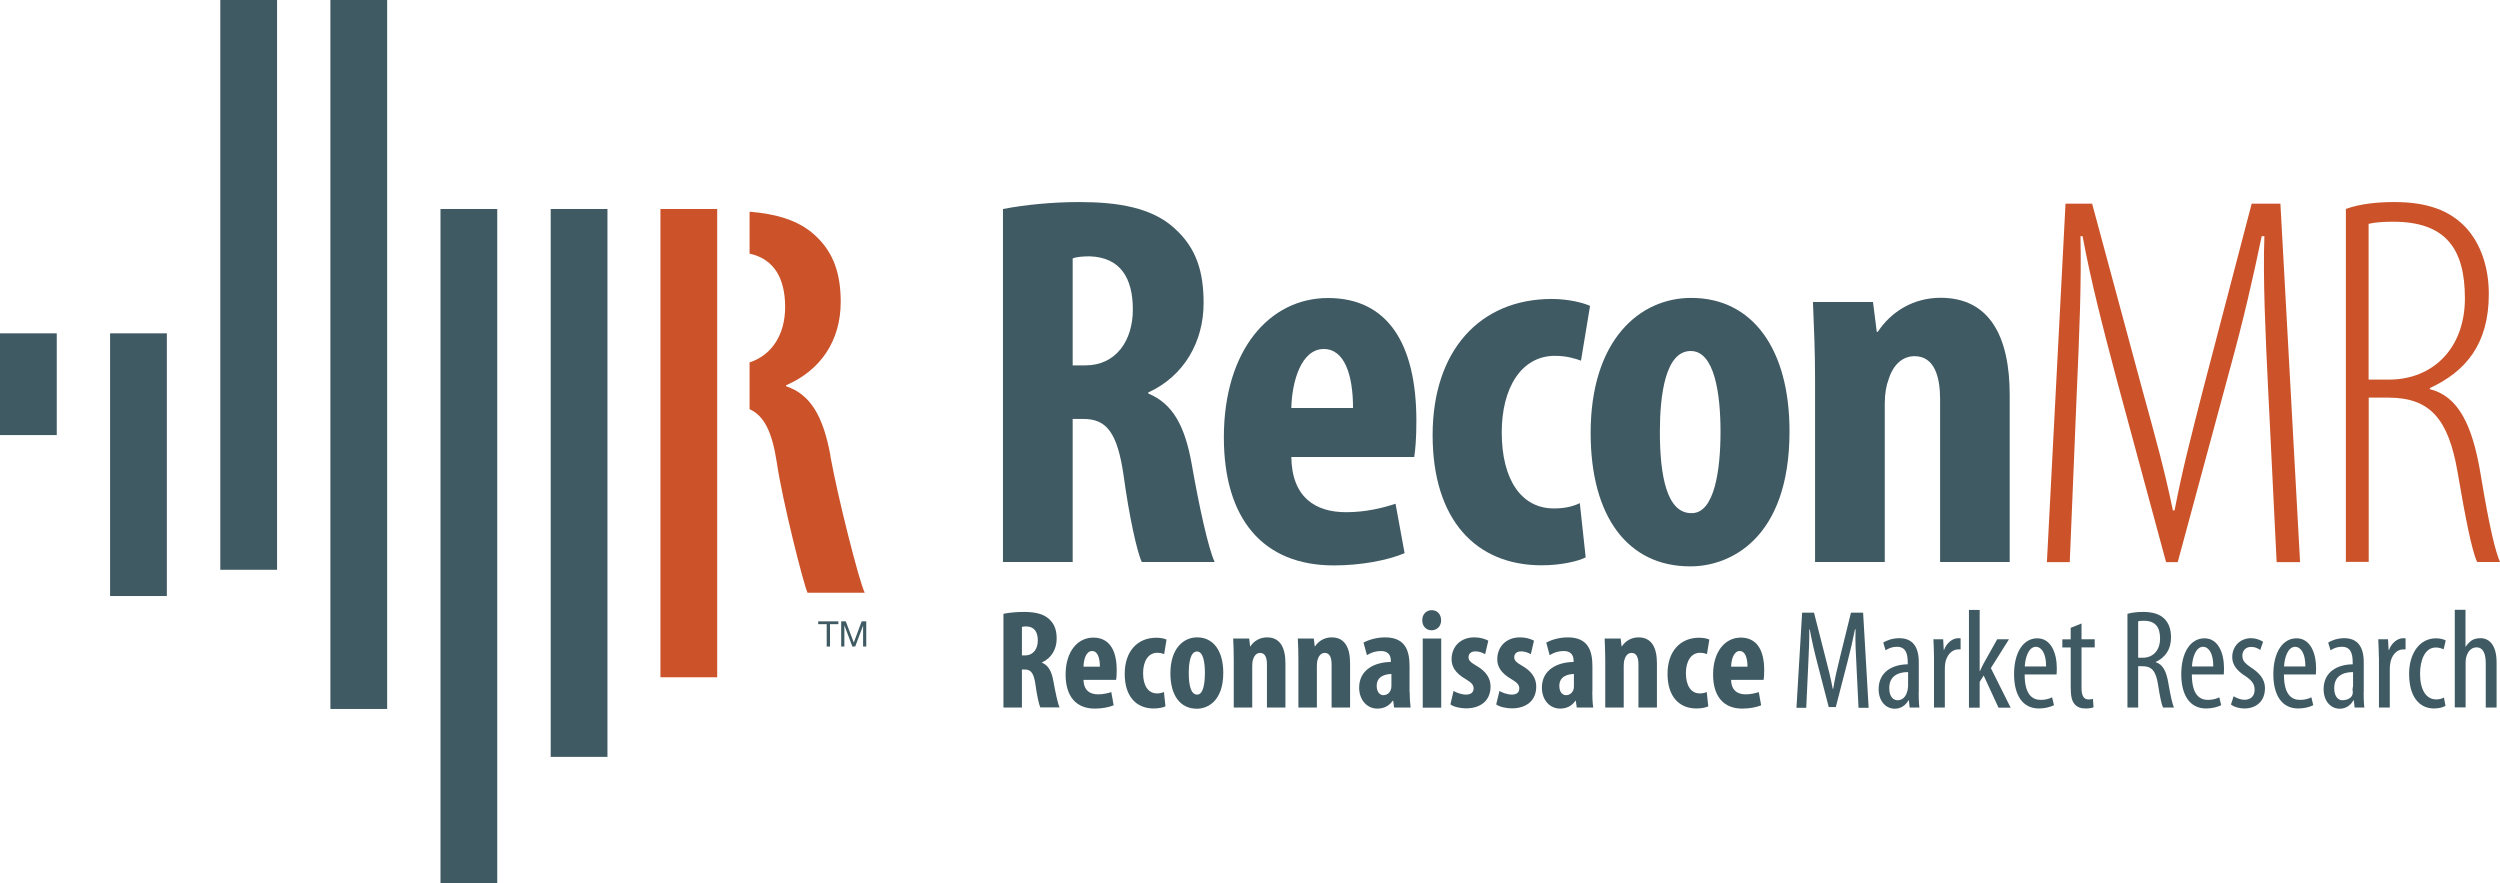
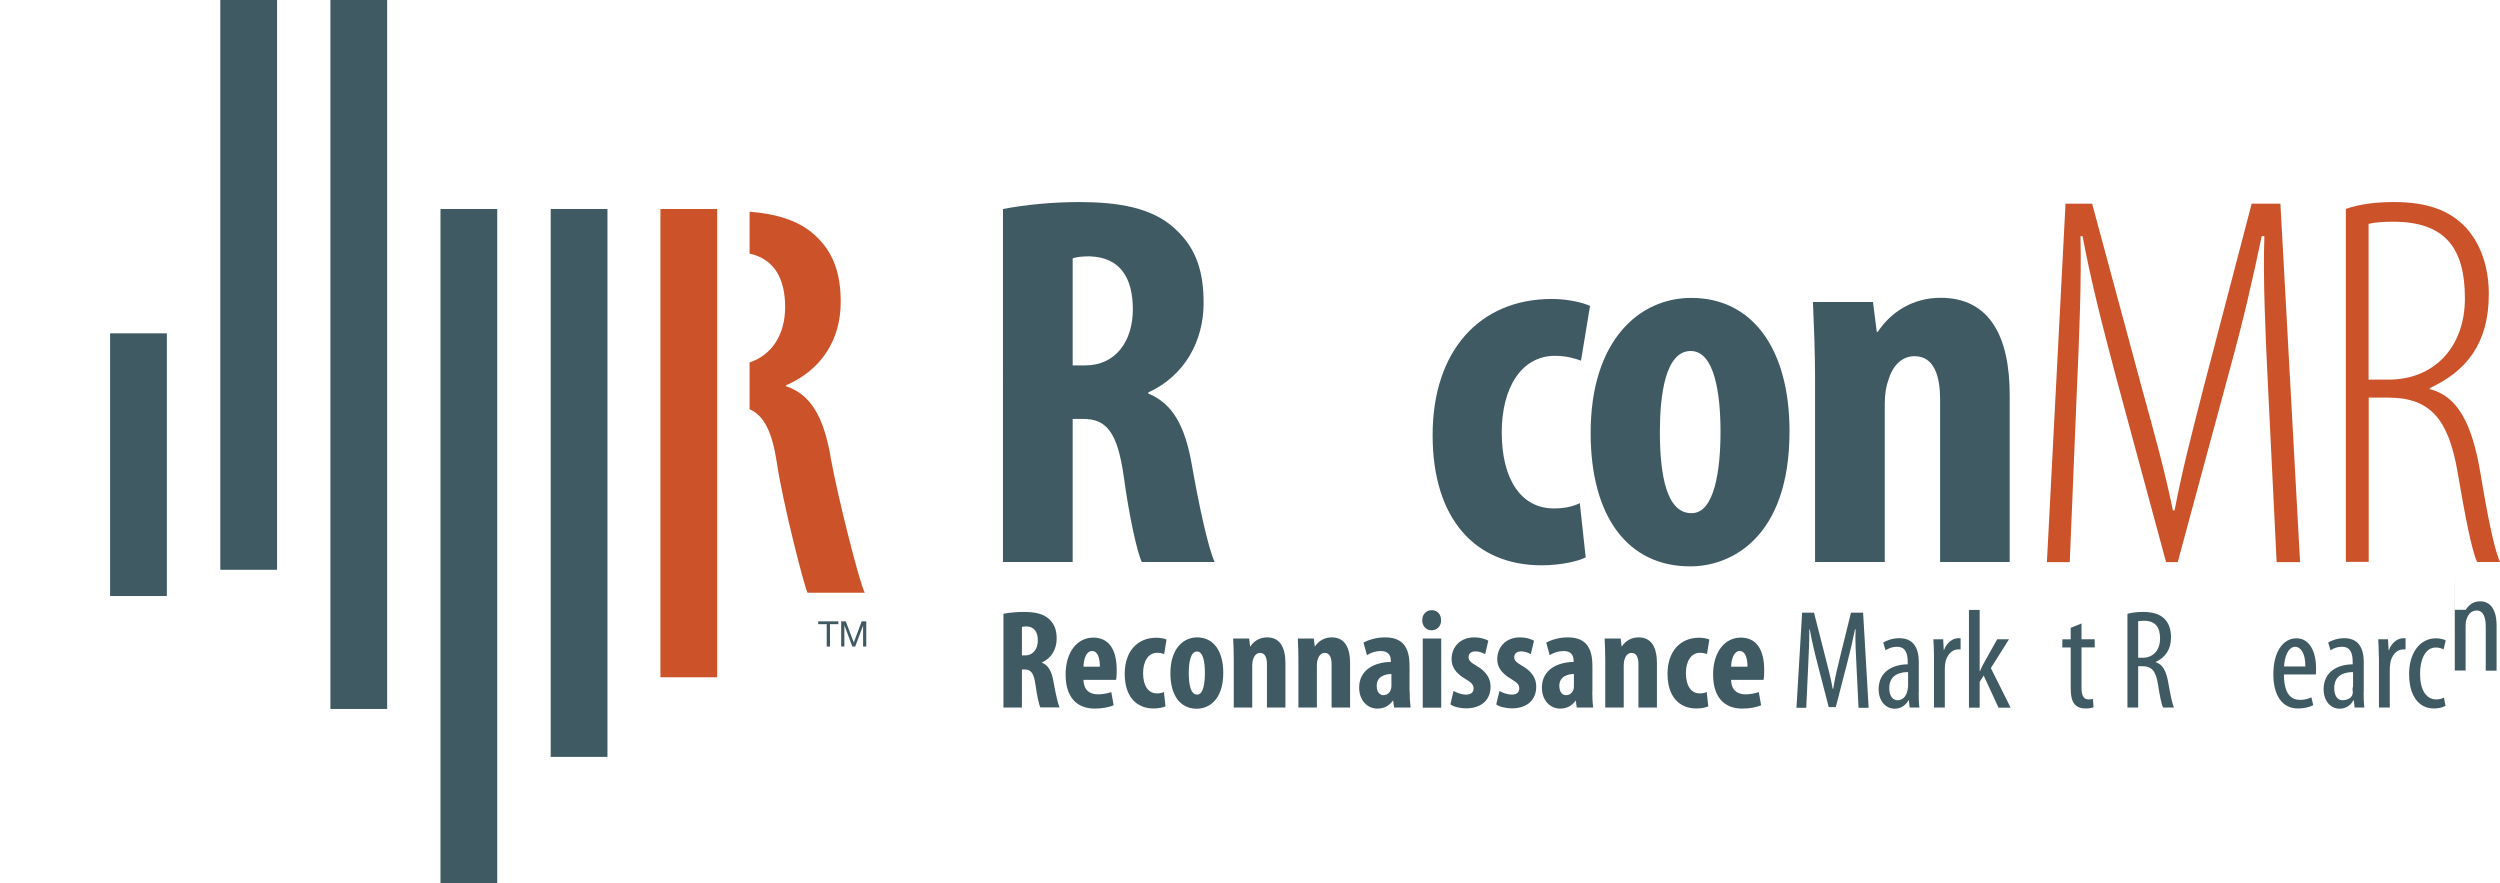
<svg xmlns="http://www.w3.org/2000/svg" id="Layer_1" data-name="Layer 1" viewBox="0 0 212.32 75">
  <defs>
    <style>
      .cls-1 {
        fill: #cb5229;
      }

      .cls-2 {
        fill: #3f5a63;
      }
    </style>
  </defs>
  <g>
    <polygon class="cls-2" points="69.49 53.01 69.49 52.77 71.2 52.77 71.2 53.01 70.49 53.01 70.49 54.91 70.21 54.91 70.21 53.01 69.49 53.01" />
    <polygon class="cls-2" points="71.83 52.77 72.51 54.57 73.18 52.77 73.57 52.77 73.57 54.91 73.3 54.91 73.3 53.13 73.3 53.13 72.63 54.91 72.39 54.91 71.72 53.13 71.71 53.13 71.71 54.91 71.44 54.91 71.44 52.77 71.83 52.77" />
  </g>
  <g>
    <rect class="cls-1" x="56.09" y="17.75" width="4.82" height="39.77" />
    <path class="cls-1" d="M70.53,38.71c-.61-3.33-1.67-5.2-3.77-5.91v-.08c2.98-1.29,4.64-3.83,4.64-7.08,0-2.33-.57-4.21-2.23-5.7-1.36-1.23-3.25-1.78-5.51-1.96v3.56c2.14,.47,3.02,2.18,3.02,4.53s-1.13,4.09-3.02,4.71v3.97c1.22,.55,1.91,1.89,2.31,4.51,.48,3.29,2.26,10.29,2.61,11.08h4.86c-.48-.96-2.31-8.21-2.92-11.62" />
    <path class="cls-1" d="M192.63,33.11c-.23-4.7-.45-9.48-.32-13.05h-.23c-.72,3.48-1.53,7.04-2.71,11.33l-4.42,16.35h-.99l-4.2-15.53c-1.26-4.74-2.21-8.49-2.89-12.15h-.18c.09,3.75-.09,8.26-.32,13.41l-.59,14.27h-1.94l1.58-30.44h2.26l4.24,15.71c1.13,4.11,1.9,6.86,2.62,10.34h.14c.68-3.52,1.36-6.1,2.44-10.34l4.11-15.71h2.44l1.67,30.44h-1.99l-.72-14.63Z" />
    <path class="cls-1" d="M199.22,17.75c1.22-.45,2.71-.59,4.11-.59,2.84,0,4.7,.72,6.05,2.12,1.31,1.4,1.99,3.43,1.99,5.69,0,4.29-1.99,6.59-5.01,7.99v.09c2.35,.59,3.61,2.89,4.33,7.32,.77,4.65,1.26,6.5,1.63,7.36h-1.94c-.45-.95-.99-3.7-1.67-7.68-.77-4.43-2.3-6.28-5.87-6.28h-1.67v13.95h-1.94V17.75Zm1.94,14.49h1.72c3.75,0,6.46-2.66,6.46-6.91s-1.67-6.5-6.1-6.5c-.81,0-1.54,.05-2.08,.18v13.23Z" />
  </g>
  <g>
    <rect class="cls-2" x="46.77" y="17.75" width="4.82" height="46.53" />
    <rect class="cls-2" x="37.41" y="17.75" width="4.82" height="57.25" />
    <rect class="cls-2" x="28.06" width="4.82" height="60.21" />
    <rect class="cls-2" x="18.71" width="4.82" height="48.39" />
    <rect class="cls-2" x="9.35" y="28.31" width="4.82" height="22.31" />
-     <rect class="cls-2" y="28.31" width="4.82" height="8.64" />
    <path class="cls-2" d="M85.19,17.75c1.85-.36,4.2-.59,6.46-.59,3.25,0,6.19,.45,8.13,2.26,1.85,1.67,2.44,3.7,2.44,6.32,0,3.25-1.63,6.19-4.7,7.59v.09c2.08,.86,3.12,2.75,3.7,6.05,.59,3.39,1.4,7.13,1.94,8.26h-6.19c-.41-.86-1.08-3.93-1.54-7.32-.54-3.75-1.49-4.83-3.43-4.83h-.9v12.15h-5.92V17.75Zm5.92,13.28h1.08c2.57,0,4.02-2.08,4.02-4.74s-1.04-4.43-3.66-4.52c-.54,0-1.13,.04-1.45,.18v9.08Z" />
-     <path class="cls-2" d="M109.67,38.8c.04,3.43,2.03,4.7,4.65,4.7,1.67,0,3.12-.36,4.2-.72l.77,4.2c-1.49,.63-3.79,1.04-6,1.04-6.05,0-9.35-3.97-9.35-10.88,0-7.41,3.88-11.83,8.85-11.83s7.5,3.75,7.5,10.43c0,1.58-.09,2.44-.18,3.07h-10.43Zm5.24-4.15c0-2.8-.72-5.01-2.48-5.01-1.94,0-2.71,2.8-2.76,5.01h5.24Z" />
    <path class="cls-2" d="M134.68,47.33c-.59,.32-2.08,.68-3.75,.68-5.6,0-9.26-3.88-9.26-11.06s4.02-11.56,10.12-11.56c1.4,0,2.67,.32,3.25,.59l-.77,4.65c-.5-.18-1.22-.41-2.21-.41-2.85,0-4.52,2.71-4.52,6.5,0,4.02,1.67,6.46,4.42,6.46,.86,0,1.58-.14,2.21-.45l.5,4.61Z" />
    <path class="cls-2" d="M143.54,48.1c-5.28,0-8.45-4.2-8.45-11.33,0-7.9,4.16-11.47,8.54-11.47,5.24,0,8.35,4.38,8.35,11.33,0,9.17-5.1,11.47-8.4,11.47h-.04Zm.14-4.52c1.94,0,2.44-3.7,2.44-6.91s-.5-6.86-2.53-6.86c-2.17,0-2.62,3.79-2.62,6.86,0,3.75,.59,6.91,2.67,6.91h.05Z" />
    <path class="cls-2" d="M154.15,32.29c0-2.39-.09-4.52-.18-6.64h5.1l.32,2.53h.09c1.13-1.72,3.03-2.89,5.33-2.89,4.2,0,5.87,3.34,5.87,8.26v14.18h-5.91v-13.82c0-1.85-.45-3.66-2.17-3.66-.99,0-1.81,.68-2.21,1.99-.18,.45-.32,1.17-.32,2.03v13.46h-5.92v-15.44Z" />
    <path class="cls-2" d="M85.21,52.13c.49-.1,1.12-.16,1.72-.16,.86,0,1.64,.12,2.16,.6,.49,.44,.65,.98,.65,1.68,0,.86-.43,1.64-1.25,2.01v.02c.55,.23,.83,.73,.98,1.61,.16,.9,.37,1.89,.52,2.19h-1.64c-.11-.23-.29-1.04-.41-1.94-.14-1-.4-1.28-.91-1.28h-.24v3.23h-1.57v-7.96Zm1.57,3.53h.29c.68,0,1.07-.55,1.07-1.26s-.28-1.18-.97-1.2c-.14,0-.3,.01-.38,.05v2.41Z" />
    <path class="cls-2" d="M92.02,57.72c.01,.91,.54,1.25,1.24,1.25,.44,0,.83-.1,1.12-.19l.2,1.12c-.4,.17-1.01,.28-1.6,.28-1.61,0-2.48-1.06-2.48-2.89,0-1.97,1.03-3.14,2.35-3.14s1.99,1,1.99,2.77c0,.42-.02,.65-.05,.82h-2.77Zm1.39-1.1c0-.74-.19-1.33-.66-1.33-.52,0-.72,.74-.73,1.33h1.39Z" />
    <path class="cls-2" d="M98.98,59.99c-.16,.08-.55,.18-1,.18-1.49,0-2.46-1.03-2.46-2.94s1.07-3.07,2.69-3.07c.37,0,.71,.08,.86,.16l-.2,1.23c-.13-.05-.32-.11-.59-.11-.76,0-1.2,.72-1.2,1.73,0,1.07,.44,1.72,1.18,1.72,.23,0,.42-.04,.59-.12l.13,1.22Z" />
    <path class="cls-2" d="M101.64,60.19c-1.4,0-2.24-1.12-2.24-3.01,0-2.1,1.1-3.05,2.27-3.05,1.39,0,2.22,1.16,2.22,3.01,0,2.43-1.36,3.05-2.23,3.05h-.01Zm.04-1.2c.52,0,.65-.98,.65-1.84s-.13-1.82-.67-1.82c-.58,0-.7,1.01-.7,1.82,0,1,.16,1.84,.71,1.84h.01Z" />
    <path class="cls-2" d="M104.78,55.99c0-.64-.02-1.2-.05-1.76h1.36l.08,.67h.02c.3-.46,.8-.77,1.42-.77,1.12,0,1.56,.89,1.56,2.19v3.77h-1.57v-3.67c0-.49-.12-.97-.58-.97-.26,0-.48,.18-.59,.53-.05,.12-.08,.31-.08,.54v3.57h-1.57v-4.1Z" />
    <path class="cls-2" d="M110.27,55.99c0-.64-.02-1.2-.05-1.76h1.36l.08,.67h.02c.3-.46,.8-.77,1.42-.77,1.12,0,1.56,.89,1.56,2.19v3.77h-1.57v-3.67c0-.49-.12-.97-.58-.97-.26,0-.48,.18-.59,.53-.05,.12-.08,.31-.08,.54v3.57h-1.57v-4.1Z" />
    <path class="cls-2" d="M119.72,58.75c0,.47,.03,.95,.08,1.34h-1.4l-.08-.58h-.04c-.31,.46-.78,.67-1.3,.67-.89,0-1.55-.74-1.55-1.78,0-1.55,1.36-2.17,2.69-2.18v-.13c0-.47-.26-.8-.83-.8-.47,0-.84,.13-1.2,.35l-.29-1.07c.34-.18,1.01-.44,1.84-.44,1.79,0,2.07,1.25,2.07,2.45v2.17Zm-1.55-1.51c-.52,.01-1.25,.19-1.25,1.01,0,.58,.32,.79,.56,.79,.26,0,.54-.14,.65-.5,.02-.07,.04-.17,.04-.28v-1.02Z" />
    <path class="cls-2" d="M121.57,53.53c-.43,0-.79-.35-.78-.85-.01-.53,.37-.86,.8-.86,.46,0,.8,.33,.8,.86,.01,.5-.35,.85-.82,.85h-.01Zm-.74,.7h1.57v5.87h-1.57v-5.87Z" />
    <path class="cls-2" d="M123.45,58.68c.23,.14,.66,.31,1.06,.31s.64-.18,.64-.52c0-.31-.17-.49-.68-.8-.95-.54-1.19-1.14-1.19-1.68,0-1.06,.75-1.86,1.93-1.86,.49,0,.88,.12,1.19,.28l-.27,1.15c-.23-.13-.5-.24-.82-.24-.41,0-.59,.23-.59,.49s.13,.42,.68,.74c.86,.49,1.19,1.1,1.19,1.76,0,1.2-.86,1.85-2.08,1.85-.49,0-1.07-.13-1.33-.34l.27-1.15Z" />
    <path class="cls-2" d="M127.34,58.68c.23,.14,.66,.31,1.06,.31s.63-.18,.63-.52c0-.31-.17-.49-.68-.8-.95-.54-1.19-1.14-1.19-1.68,0-1.06,.75-1.86,1.93-1.86,.49,0,.87,.12,1.19,.28l-.27,1.15c-.23-.13-.5-.24-.82-.24-.41,0-.59,.23-.59,.49s.13,.42,.68,.74c.86,.49,1.19,1.1,1.19,1.76,0,1.2-.86,1.85-2.07,1.85-.49,0-1.07-.13-1.33-.34l.28-1.15Z" />
    <path class="cls-2" d="M135.23,58.75c0,.47,.02,.95,.08,1.34h-1.4l-.08-.58h-.03c-.31,.46-.78,.67-1.3,.67-.89,0-1.55-.74-1.55-1.78,0-1.55,1.36-2.17,2.69-2.18v-.13c0-.47-.26-.8-.83-.8-.47,0-.84,.13-1.2,.35l-.29-1.07c.34-.18,1.01-.44,1.84-.44,1.79,0,2.08,1.25,2.08,2.45v2.17Zm-1.55-1.51c-.52,.01-1.25,.19-1.25,1.01,0,.58,.32,.79,.56,.79,.26,0,.54-.14,.65-.5,.02-.07,.03-.17,.03-.28v-1.02Z" />
    <path class="cls-2" d="M136.33,55.99c0-.64-.03-1.2-.05-1.76h1.36l.08,.67h.02c.3-.46,.8-.77,1.42-.77,1.12,0,1.56,.89,1.56,2.19v3.77h-1.57v-3.67c0-.49-.12-.97-.58-.97-.27,0-.48,.18-.59,.53-.05,.12-.08,.31-.08,.54v3.57h-1.57v-4.1Z" />
    <path class="cls-2" d="M145.08,59.99c-.16,.08-.55,.18-1,.18-1.49,0-2.46-1.03-2.46-2.94s1.07-3.07,2.69-3.07c.37,0,.71,.08,.86,.16l-.2,1.23c-.13-.05-.32-.11-.59-.11-.76,0-1.2,.72-1.2,1.73,0,1.07,.44,1.72,1.18,1.72,.23,0,.42-.04,.59-.12l.13,1.22Z" />
    <path class="cls-2" d="M147.02,57.72c.01,.91,.54,1.25,1.23,1.25,.44,0,.83-.1,1.12-.19l.2,1.12c-.4,.17-1.01,.28-1.6,.28-1.61,0-2.48-1.06-2.48-2.89,0-1.97,1.03-3.14,2.35-3.14s1.99,1,1.99,2.77c0,.42-.02,.65-.05,.82h-2.77Zm1.39-1.1c0-.74-.19-1.33-.66-1.33-.51,0-.72,.74-.73,1.33h1.39Z" />
    <path class="cls-2" d="M157.67,56.62c-.06-1.07-.12-2.25-.08-3.17h-.05c-.18,.9-.4,1.86-.65,2.81l-.98,3.79h-.6l-.94-3.63c-.27-1.03-.5-2.03-.67-2.96h-.04c.01,.95-.05,2.07-.1,3.23l-.16,3.42h-.83l.48-8.08h1.01l.94,3.69c.28,1.07,.48,1.86,.65,2.78h.04c.15-.92,.33-1.69,.6-2.78l.91-3.69h1.03l.47,8.08h-.86l-.17-3.48Z" />
    <path class="cls-2" d="M162.95,58.77c0,.44,.01,.95,.06,1.32h-.83l-.06-.61h-.04c-.25,.44-.66,.71-1.16,.71-.77,0-1.37-.65-1.37-1.66,0-1.46,1.16-2.1,2.47-2.11v-.18c0-.78-.2-1.31-.92-1.31-.36,0-.68,.11-.96,.3l-.2-.65c.25-.18,.78-.38,1.36-.38,1.16,0,1.66,.76,1.66,2.05v2.52Zm-.9-1.69c-.48,0-1.6,.1-1.6,1.36,0,.77,.38,1.03,.71,1.03,.41,0,.74-.3,.85-.88,.02-.11,.04-.23,.04-.34v-1.18Z" />
    <path class="cls-2" d="M164.25,55.79c0-.49-.03-1.07-.05-1.5h.83l.05,.92h.02c.19-.55,.68-1.01,1.22-1.01,.07,0,.13,0,.19,.01v.94h-.19c-.59,0-1.02,.54-1.12,1.2-.02,.16-.03,.34-.03,.53v3.21h-.92v-4.31Z" />
    <path class="cls-2" d="M168.13,56.99h.03c.11-.23,.2-.46,.31-.65l1.15-2.05h1l-1.54,2.45,1.68,3.36h-1.03l-1.26-2.73-.34,.54v2.19h-.91v-8.3h.91v5.19Z" />
-     <path class="cls-2" d="M171.95,57.28c0,1.79,.71,2.16,1.37,2.16,.41,0,.73-.1,.96-.22l.16,.67c-.33,.17-.82,.28-1.28,.28-1.39,0-2.11-1.14-2.11-2.91,0-1.87,.8-3.05,1.97-3.05s1.66,1.25,1.66,2.54c0,.23-.01,.38-.02,.53h-2.69Zm1.82-.68c.01-1.15-.42-1.67-.86-1.67-.61,0-.91,.88-.95,1.67h1.81Z" />
    <path class="cls-2" d="M176.78,52.93v1.36h1.12v.69h-1.12v3.46c0,.76,.26,.96,.6,.96,.16,0,.27-.01,.37-.04l.05,.71c-.17,.06-.38,.1-.68,.1-.37,0-.7-.1-.91-.35-.24-.26-.35-.66-.35-1.46v-3.37h-.71v-.69h.71v-.98l.92-.37Z" />
    <path class="cls-2" d="M180.68,52.13c.38-.11,.86-.16,1.32-.16,.8,0,1.4,.17,1.82,.58,.4,.41,.56,.95,.56,1.58,0,1.03-.48,1.7-1.3,2.09v.02c.6,.18,.91,.76,1.08,1.81,.19,1.1,.35,1.79,.47,2.04h-.93c-.12-.24-.28-1.01-.43-1.99-.18-1.12-.53-1.52-1.32-1.52h-.36v3.51h-.91v-7.96Zm.91,3.73h.4c.88,0,1.46-.65,1.46-1.62s-.38-1.51-1.37-1.52c-.19,0-.37,.01-.49,.05v3.09Z" />
-     <path class="cls-2" d="M186.15,57.28c0,1.79,.71,2.16,1.37,2.16,.41,0,.73-.1,.96-.22l.16,.67c-.33,.17-.82,.28-1.28,.28-1.39,0-2.11-1.14-2.11-2.91,0-1.87,.8-3.05,1.97-3.05s1.66,1.25,1.66,2.54c0,.23-.01,.38-.02,.53h-2.69Zm1.82-.68c.01-1.15-.42-1.67-.86-1.67-.61,0-.91,.88-.95,1.67h1.81Z" />
-     <path class="cls-2" d="M189.7,59.13c.2,.13,.56,.3,.93,.3,.52,0,.85-.32,.85-.84,0-.44-.16-.74-.74-1.14-.76-.48-1.16-.98-1.16-1.64,0-.95,.7-1.61,1.59-1.61,.46,0,.79,.16,1.03,.3l-.24,.7c-.23-.16-.47-.26-.78-.26-.49,0-.74,.36-.74,.74s.14,.6,.72,1c.67,.43,1.2,.96,1.2,1.76,0,1.16-.79,1.73-1.75,1.73-.42,0-.89-.13-1.14-.34l.23-.7Z" />
    <path class="cls-2" d="M193.97,57.28c0,1.79,.71,2.16,1.37,2.16,.41,0,.73-.1,.96-.22l.16,.67c-.32,.17-.82,.28-1.28,.28-1.39,0-2.11-1.14-2.11-2.91,0-1.87,.8-3.05,1.97-3.05s1.66,1.25,1.66,2.54c0,.23-.01,.38-.02,.53h-2.69Zm1.82-.68c.01-1.15-.42-1.67-.86-1.67-.61,0-.91,.88-.95,1.67h1.81Z" />
    <path class="cls-2" d="M200.74,58.77c0,.44,.01,.95,.06,1.32h-.83l-.06-.61h-.04c-.25,.44-.66,.71-1.16,.71-.77,0-1.37-.65-1.37-1.66,0-1.46,1.16-2.1,2.47-2.11v-.18c0-.78-.2-1.31-.92-1.31-.36,0-.68,.11-.96,.3l-.2-.65c.25-.18,.78-.38,1.36-.38,1.16,0,1.66,.76,1.66,2.05v2.52Zm-.9-1.69c-.48,0-1.6,.1-1.6,1.36,0,.77,.38,1.04,.71,1.03,.58-.02,.97-.32,.85-.88-.02-.11,.04-.23,.04-.34v-1.18Z" />
    <path class="cls-2" d="M202.03,55.79c0-.49-.03-1.07-.05-1.5h.83l.05,.92h.03c.19-.55,.68-1.01,1.22-1.01,.07,0,.13,0,.19,.01v.94h-.19c-.59,0-1.02,.54-1.11,1.2-.03,.16-.04,.34-.04,.53v3.21h-.92v-4.31Z" />
    <path class="cls-2" d="M207.68,59.95c-.2,.12-.55,.22-.96,.22-1.27,0-2.12-1.02-2.12-2.94,0-1.67,.84-3.02,2.29-3.02,.31,0,.65,.08,.82,.18l-.18,.76c-.12-.06-.36-.16-.66-.16-.94,0-1.34,1.1-1.34,2.24,0,1.36,.52,2.17,1.37,2.17,.24,0,.46-.05,.66-.16l.13,.71Z" />
-     <path class="cls-2" d="M208.47,51.79h.92v3.13h.02c.12-.2,.3-.38,.49-.52,.2-.13,.44-.2,.77-.2,.73,0,1.36,.58,1.36,2.04v3.85h-.92v-3.74c0-.71-.16-1.37-.78-1.37-.43,0-.76,.31-.9,.92-.02,.12-.03,.29-.03,.43v3.75h-.92v-8.3Z" />
+     <path class="cls-2" d="M208.47,51.79h.92h.02c.12-.2,.3-.38,.49-.52,.2-.13,.44-.2,.77-.2,.73,0,1.36,.58,1.36,2.04v3.85h-.92v-3.74c0-.71-.16-1.37-.78-1.37-.43,0-.76,.31-.9,.92-.02,.12-.03,.29-.03,.43v3.75h-.92v-8.3Z" />
  </g>
</svg>